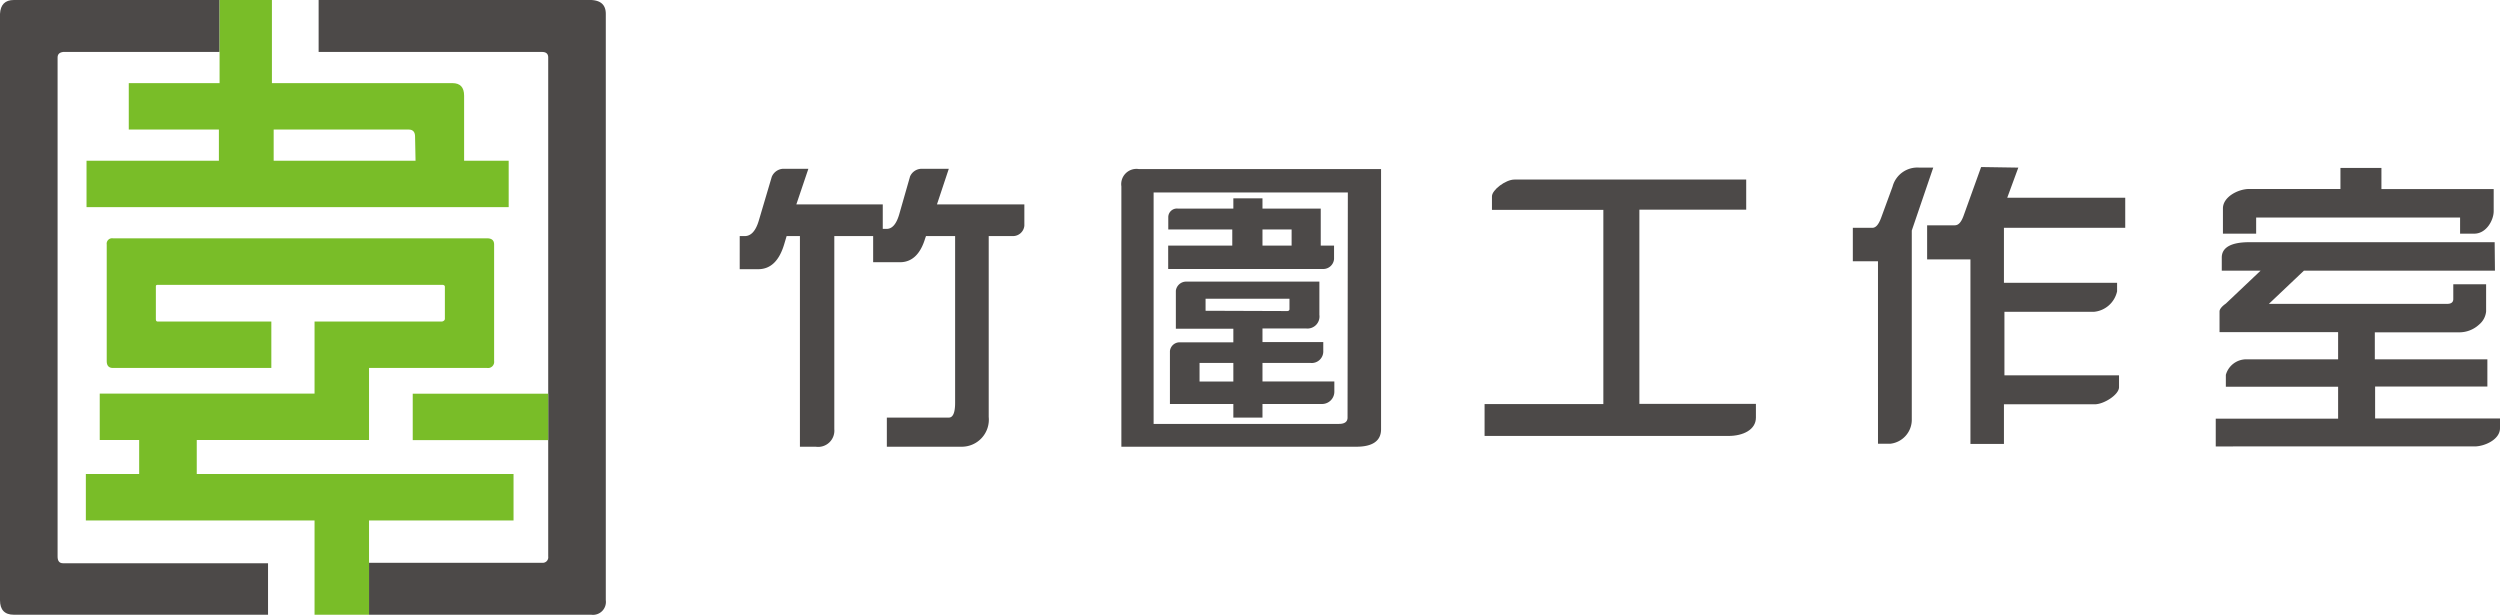
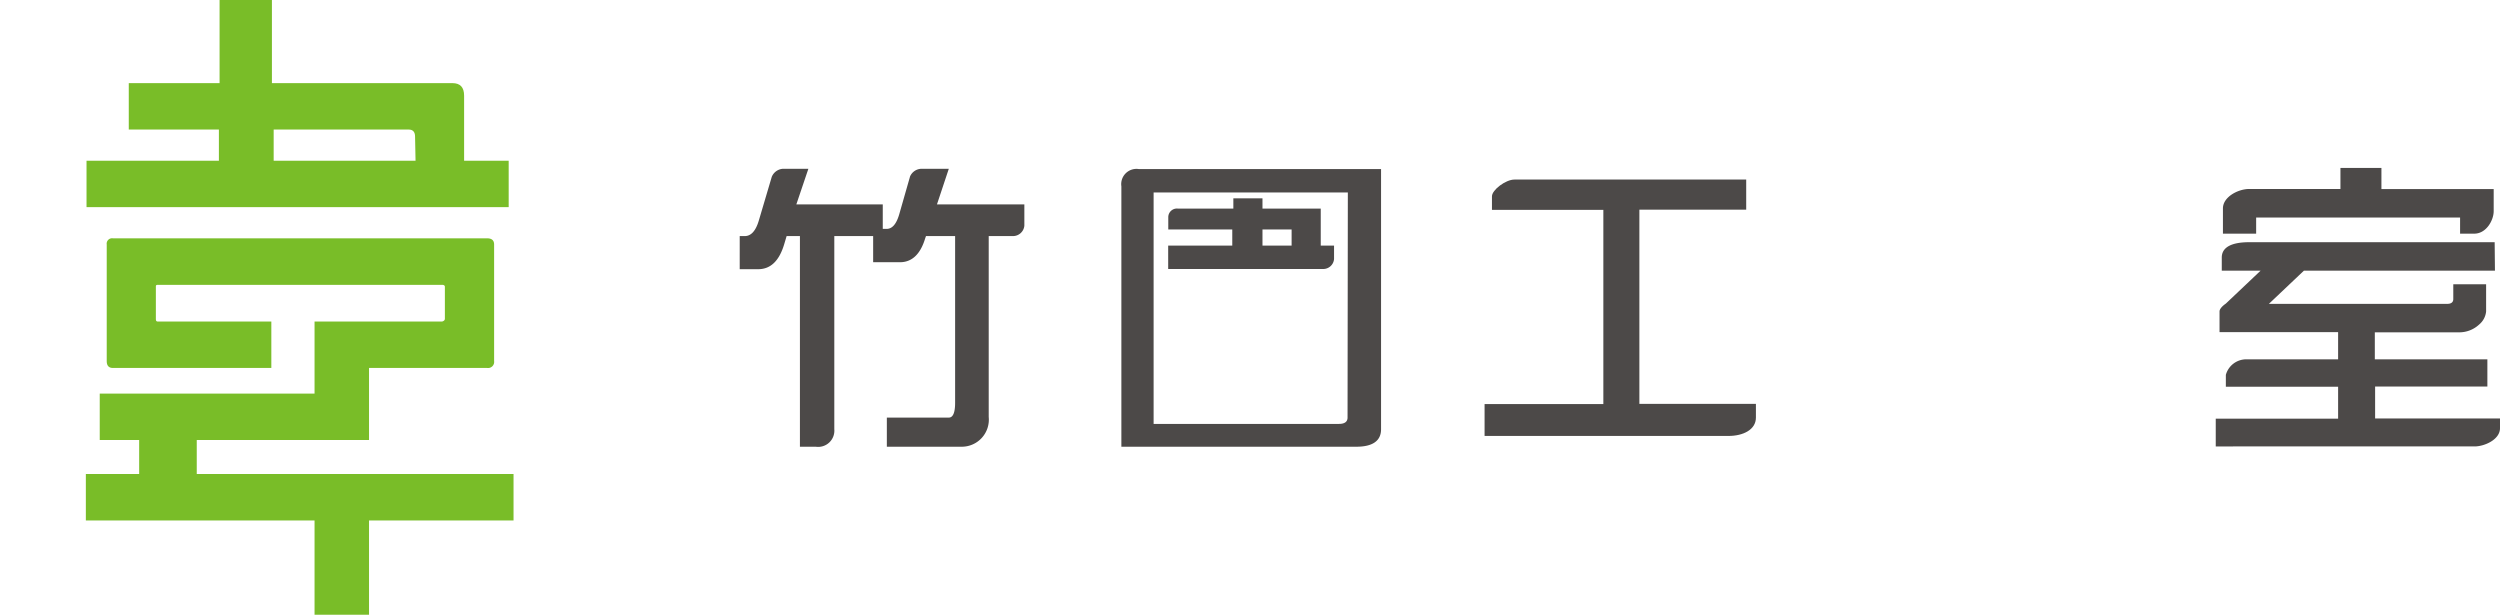
<svg xmlns="http://www.w3.org/2000/svg" viewBox="0 0 257.43 63.3">
  <defs>
    <style>.cls-1{fill:#4c4948;}.cls-2{fill:#79bd28;}</style>
  </defs>
  <title>竹圍工作室logo1</title>
  <g id="圖層_2" data-name="圖層 2">
    <g id="圖層_1-2" data-name="圖層 1">
      <path class="cls-1" d="M179.81,21.59h-11v20h12V43c0,1.24-1.3,1.89-2.83,1.89H152.87V41.61H165.1v-20H153.63V20.22c0-.67,1.42-1.73,2.31-1.73h23.87Z" />
-       <path class="cls-1" d="M197.64,17.26h1.43l-2.21,6.48V43.31a2.49,2.49,0,0,1-2.19,2.38h-1.29V26.9h-2.59V23.46h2c.38,0,.66-.35.92-1.05l1.17-3.19A2.64,2.64,0,0,1,197.64,17.26Zm10.19,0-1.14,3.1h12.15v3.1H206.35v5.66H218V30a2.69,2.69,0,0,1-2.41,2.11h-9.19v6.54H218.2v1.22c0,.78-1.57,1.76-2.49,1.76h-9.36v4.08H202.9v-19h-4.46V23.2h2.84c.39,0,.67-.31.92-1l1.8-5Z" />
      <path class="cls-1" d="M256.91,27.87H237.24l-3.61,3.42H252c.39,0,.62-.16.62-.49V29.27H256v2.8a2,2,0,0,1-.71,1.34,3,3,0,0,1-2.09.81h-8.66V37h11.59v2.8H244.57v3.29h12.86v1c0,1.19-1.62,1.88-2.61,1.88H228.16V43.11h12.6V39.82H229.2V38.6A2.18,2.18,0,0,1,231.28,37h9.48v-2.8H228.55V32.07c0-.2.19-.49.65-.81l3.58-3.39h-4V26.52c0-1.13,1.14-1.58,2.82-1.58h25.28ZM245.22,17.29v2.18h11.56v2.27c0,.94-.76,2.32-2,2.32h-1.46V22.4h-21v1.66h-3.42v-2.6c0-1.2,1.59-2,2.69-2H241V17.29Z" />
      <path class="cls-1" d="M80.62,17.38h2.62L82,21.05H90.9v2.52h.39c.58,0,1-.49,1.29-1.45l1.13-3.95a1.31,1.31,0,0,1,1.18-.79H97.7l-1.22,3.67h9v2.19a1.18,1.18,0,0,1-1.21,1.07h-2.46V42.93A2.79,2.79,0,0,1,99,46H91.32v-3H97.7c.42,0,.65-.48.65-1.52V24.31h-3l-.09.26C94.77,26.18,93.9,27,92.68,27H89.91V24.31h-4V44.2A1.67,1.67,0,0,1,84,46H82.37V24.31H81l-.25.84c-.52,1.74-1.42,2.57-2.68,2.57h-1.9V24.31h.52c.64,0,1.13-.52,1.45-1.61l1.33-4.49A1.34,1.34,0,0,1,80.62,17.38Z" />
      <path class="cls-1" d="M117.27,17.41a1.57,1.57,0,0,0-1.8,1.78V46h24.2c1.69,0,2.54-.62,2.54-1.79V17.41ZM138.76,43c0,.43-.3.65-.88.65H118.79V19.82h20Z" />
      <path class="cls-1" d="M137.37,26.67V25.29H136V21.48h-6V20.42h-3v1.06H121.3a.89.89,0,0,0-1,.87v1.28h6.59v1.66h-6.6V27.7h16A1.12,1.12,0,0,0,137.37,26.67ZM133,25.29H130V23.63H133Z" />
-       <path class="cls-1" d="M130,37.37h4.92a1.19,1.19,0,0,0,1.34-1.24v-.91H130v-1.4h4.47a1.24,1.24,0,0,0,1.39-1.4V29H122.2a1.07,1.07,0,0,0-1.12.94v3.91H127v1.4h-5.53a1,1,0,0,0-1,.91v5.44H127V43h3v-1.4h6.16a1.27,1.27,0,0,0,1.24-1.32v-1H130Zm-3,1.92h-3.48V37.37H127ZM124.14,32V30.76h8.64v1.07c0,.14-.1.2-.24.2Z" />
-       <path class="cls-1" d="M5.93,57.3V5.92c0-.33.18-.52.57-.57H22.61V0H1.43C.52,0,.05.48,0,1.43V61.8c0,1,.48,1.5,1.43,1.5H27.6V58H6.5C6.05,58,5.93,57.69,5.93,57.3Z" />
-       <path class="cls-1" d="M60.88,0H32.81V5.35h23c.43,0,.64.19.64.57V57.3a.57.57,0,0,1-.64.65H38V63.3H60.88a1.33,1.33,0,0,0,1.5-1.5V1.43C62.38.52,61.88.05,60.88,0Z" />
      <path class="cls-2" d="M38,63.3V56.77h0V53.59H52.88V48.81H20.26v-3.5H38V37.89H50.16a.63.63,0,0,0,.72-.71v-12c0-.43-.24-.64-.72-.64H11.63a.56.56,0,0,0-.64.64v12c0,.47.21.71.64.71H27.94V33.11H16.26c-.19,0-.21-.12-.21-.29V29.54c0-.13,0-.21.21-.21H45.52c.19,0,.29.07.29.21v3.28c0,.14-.1.24-.29.29H32.39v7.42H10.27v4.78h4.06v3.5H8.84v4.78H32.39V63.3Z" />
      <path class="cls-2" d="M47.79,16.55V9.85q0-1.29-1.2-1.29H28V0H22.61V6.78h0V8.56H13.26v4.78h9.28v3.21H8.91v4.78H52.38V16.55Zm-5,0H28.18V13.34H42.09c.42,0,.65.24.65.72Z" />
-       <rect class="cls-2" x="42.5" y="40.54" width="13.95" height="4.78" />
    </g>
  </g>
</svg>